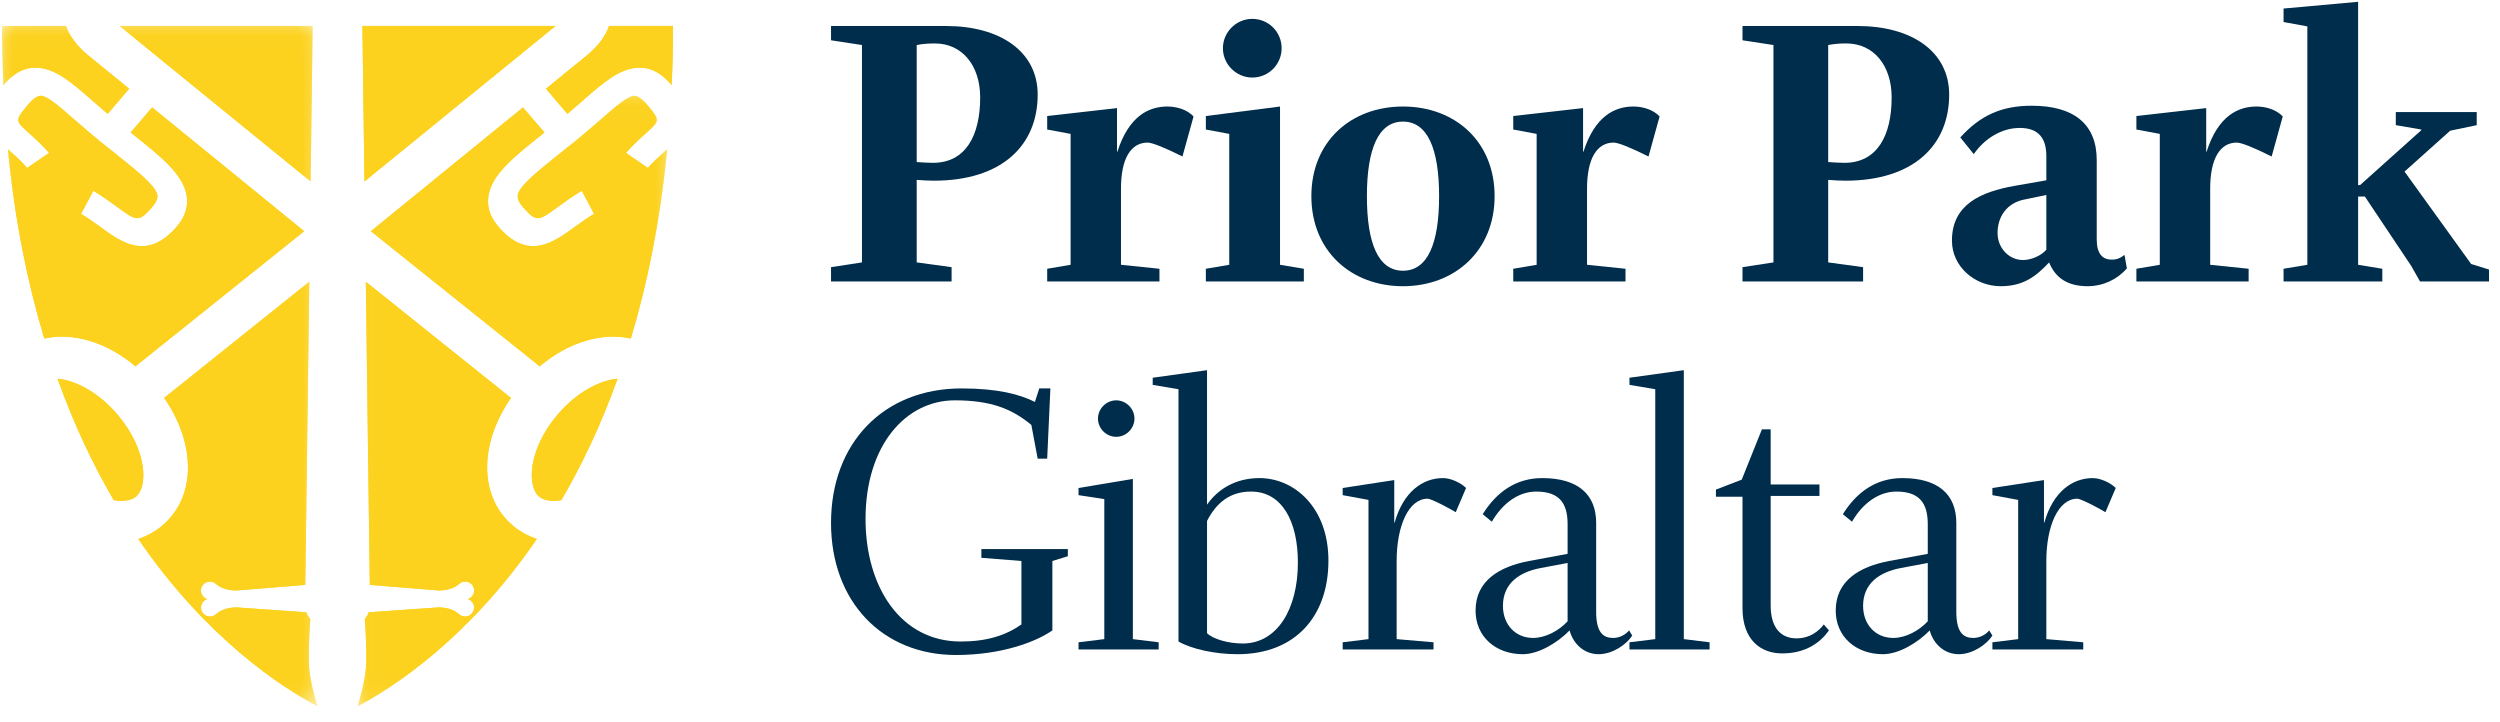
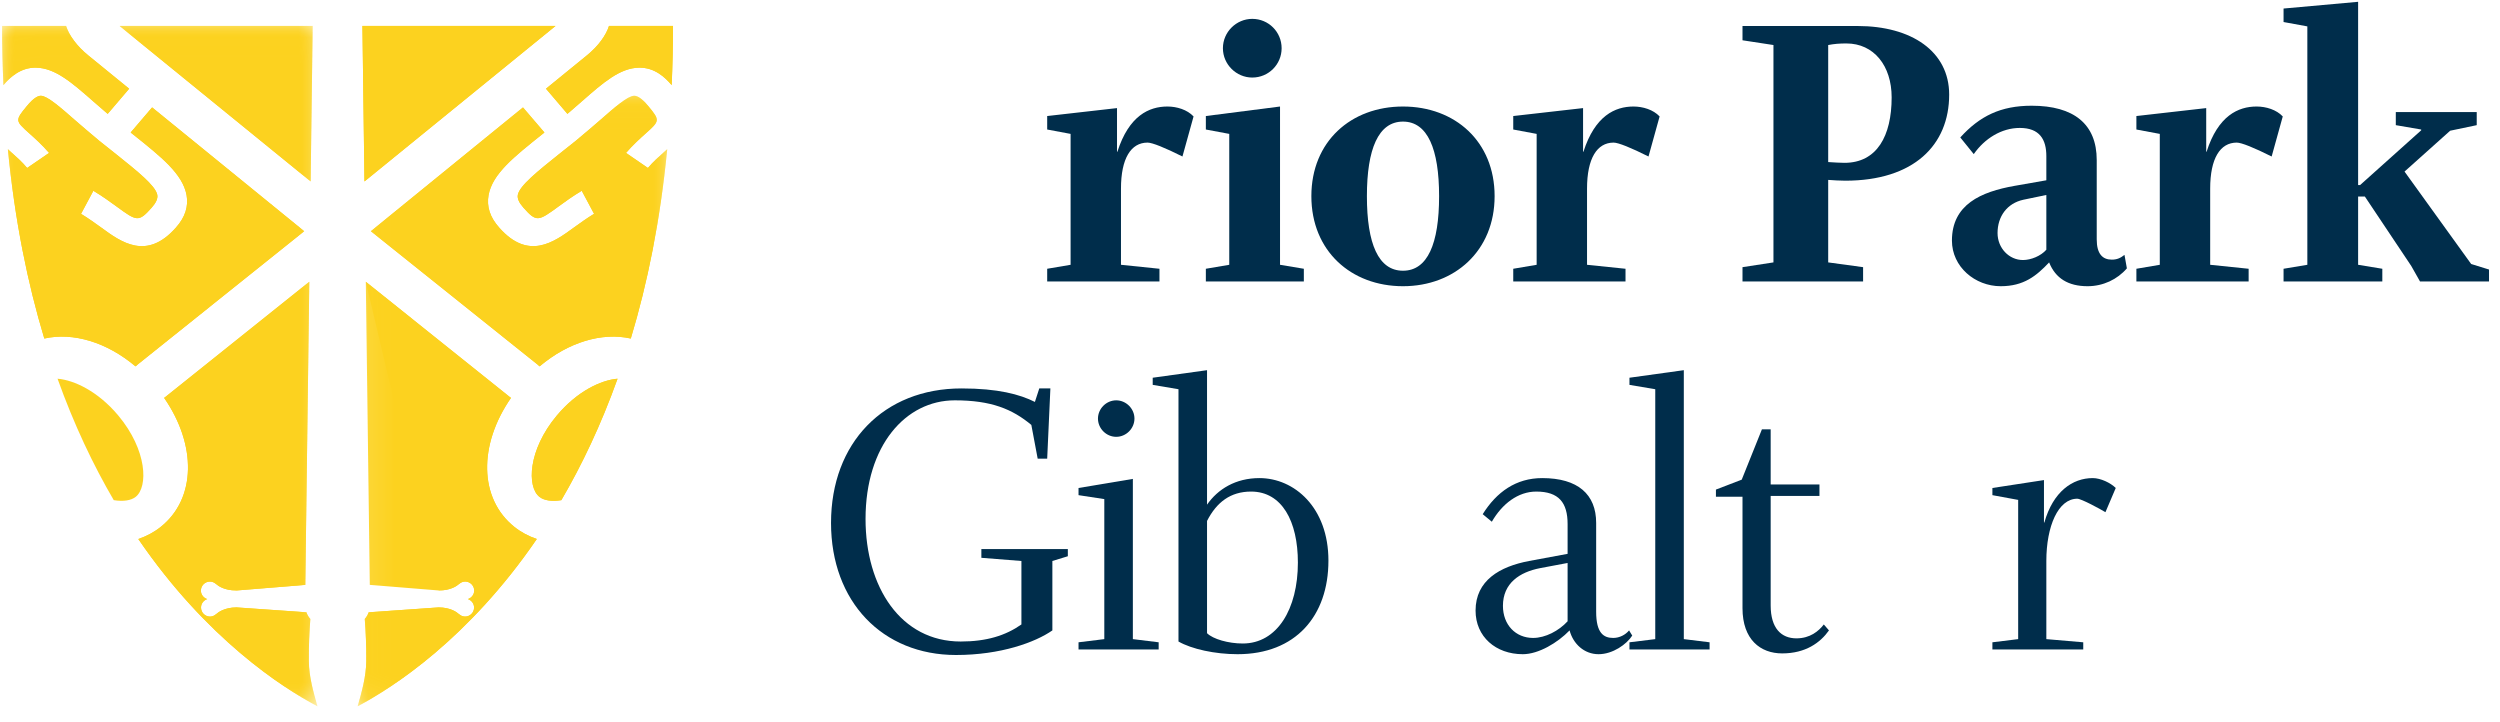
<svg xmlns="http://www.w3.org/2000/svg" xmlns:xlink="http://www.w3.org/1999/xlink" width="97px" height="28px" viewBox="0 0 97 28" version="1.1">
  <title>6EEF7800-D84D-443F-8FF0-98BAC762EB20</title>
  <desc>Created with sketchtool.</desc>
  <defs>
    <polygon id="path-1" points="0.094 0.1 12.106 0.1 12.106 23.777 0.094 23.777" />
    <polygon id="path-3" points="0.094 0.1 12.106 0.1 12.106 23.777 0.094 23.777" />
    <polygon id="path-5" points="0.011 0.054 12.236 0.054 12.236 26.441 0.011 26.441" />
    <polygon id="path-7" points="0.011 0.054 12.236 0.054 12.236 26.441 0.011 26.441" />
  </defs>
  <g id="Page-1" stroke="none" stroke-width="1" fill="none" fill-rule="evenodd">
    <g id="Homepage-V3" transform="translate(-1146, -51)">
      <g id="Group-9" transform="translate(1146.081, 51)">
        <g id="PriorParkGibraltar_Landscape_CMYK" transform="translate(0, 0)">
          <path d="M21.528,16.117 C20.394,17.47 20.363,18.894 20.849,19.278 C21.026,19.419 21.329,19.467 21.699,19.406 C22.494,18.046 23.239,16.484 23.88,14.694 C23.227,14.75 22.31,15.186 21.528,16.117" id="Fill-1" fill="#FCD21F" />
          <g id="Group-5" transform="translate(13.702, 3.616)">
            <mask id="mask-2" fill="white">
              <use xlink:href="#path-1" />
            </mask>
            <g id="Clip-3" />
            <path d="M11.974,2.291 C11.769,2.476 11.557,2.663 11.357,2.901 L10.506,2.317 C10.774,2.008 11.046,1.761 11.265,1.566 C11.822,1.07 11.832,1.059 11.367,0.497 C11.083,0.148 10.906,0.097 10.823,0.1 C10.574,0.102 10.051,0.562 9.501,1.045 C9.219,1.287 8.905,1.561 8.554,1.85 L7.909,2.363 C7.088,3.021 6.374,3.589 6.308,3.946 C6.283,4.082 6.353,4.247 6.525,4.44 C7.037,5.016 7.102,4.97 7.898,4.388 C8.151,4.203 8.442,3.993 8.789,3.786 L9.267,4.68 C8.982,4.854 8.733,5.034 8.492,5.207 C7.705,5.783 6.722,6.498 5.59,5.22 C5.224,4.812 5.094,4.393 5.174,3.948 C5.328,3.131 6.141,2.482 7.266,1.585 L7.341,1.525 L6.509,0.551 L0.608,5.355 L7.048,10.508 C7.085,10.538 7.119,10.569 7.153,10.599 C8.271,9.657 9.576,9.269 10.692,9.519 C11.34,7.373 11.836,4.936 12.106,2.171 C12.062,2.21 12.018,2.251 11.974,2.291" id="Fill-2" fill="#FCD21F" mask="url(#mask-2)" />
-             <path d="M6.171,16.824 C4.802,15.728 4.776,13.648 6.043,11.822 C6.024,11.806 6.003,11.791 5.983,11.777 L0.41,7.316 L0.565,19.077 L3.241,19.294 L3.241,19.293 C3.709,19.297 3.955,19.108 4.017,19.051 C4.018,19.05 4.019,19.05 4.02,19.049 C4.031,19.04 4.036,19.035 4.036,19.035 L4.037,19.037 C4.098,18.983 4.178,18.948 4.268,18.948 C4.46,18.95 4.617,19.108 4.616,19.3 C4.615,19.456 4.511,19.582 4.372,19.628 C4.511,19.676 4.613,19.804 4.611,19.959 C4.611,20.151 4.453,20.308 4.26,20.307 C4.171,20.305 4.092,20.271 4.031,20.215 L4.031,20.219 C4.031,20.219 4.025,20.214 4.016,20.206 C4.015,20.203 4.013,20.203 4.012,20.203 C3.949,20.144 3.706,19.954 3.238,19.951 L0.522,20.141 C0.49,20.237 0.438,20.324 0.37,20.399 C0.41,20.961 0.431,21.376 0.428,22.031 C0.424,22.656 0.244,23.249 0.094,23.788 C1.469,23.056 4.397,21.168 7.045,17.297 C6.733,17.192 6.438,17.038 6.171,16.824" id="Fill-4" fill="#FCD21F" mask="url(#mask-2)" />
+             <path d="M6.171,16.824 C4.802,15.728 4.776,13.648 6.043,11.822 C6.024,11.806 6.003,11.791 5.983,11.777 L0.41,7.316 L3.241,19.294 L3.241,19.293 C3.709,19.297 3.955,19.108 4.017,19.051 C4.018,19.05 4.019,19.05 4.02,19.049 C4.031,19.04 4.036,19.035 4.036,19.035 L4.037,19.037 C4.098,18.983 4.178,18.948 4.268,18.948 C4.46,18.95 4.617,19.108 4.616,19.3 C4.615,19.456 4.511,19.582 4.372,19.628 C4.511,19.676 4.613,19.804 4.611,19.959 C4.611,20.151 4.453,20.308 4.26,20.307 C4.171,20.305 4.092,20.271 4.031,20.215 L4.031,20.219 C4.031,20.219 4.025,20.214 4.016,20.206 C4.015,20.203 4.013,20.203 4.012,20.203 C3.949,20.144 3.706,19.954 3.238,19.951 L0.522,20.141 C0.49,20.237 0.438,20.324 0.37,20.399 C0.41,20.961 0.431,21.376 0.428,22.031 C0.424,22.656 0.244,23.249 0.094,23.788 C1.469,23.056 4.397,21.168 7.045,17.297 C6.733,17.192 6.438,17.038 6.171,16.824" id="Fill-4" fill="#FCD21F" mask="url(#mask-2)" />
          </g>
          <polyline id="Fill-6" fill="#FCD21F" points="13.981 1.006 14.06 7.04 21.474 1.006 13.981 1.006" />
          <path d="M22.691,2.148 L21.103,3.442 L21.935,4.418 C22.138,4.243 22.328,4.079 22.502,3.926 C23.323,3.206 23.971,2.637 24.716,2.625 C25.313,2.616 25.719,2.993 25.98,3.303 C26.013,2.557 26.032,1.794 26.032,1.006 L23.548,1.006 C23.439,1.361 23.135,1.787 22.691,2.148" id="Fill-7" fill="#FCD21F" />
          <path d="M21.528,16.117 C20.394,17.47 20.363,18.894 20.849,19.278 C21.026,19.419 21.329,19.467 21.699,19.406 C22.494,18.046 23.239,16.484 23.88,14.694 C23.227,14.75 22.31,15.186 21.528,16.117" id="Fill-8" fill="#FCD21F" />
          <g id="Group-12" transform="translate(13.702, 3.616)">
            <mask id="mask-4" fill="white">
              <use xlink:href="#path-3" />
            </mask>
            <g id="Clip-10" />
            <path d="M11.974,2.291 C11.769,2.476 11.557,2.663 11.357,2.901 L10.506,2.317 C10.774,2.008 11.046,1.761 11.265,1.566 C11.822,1.07 11.832,1.059 11.367,0.497 C11.083,0.148 10.906,0.097 10.823,0.1 C10.574,0.102 10.051,0.562 9.501,1.045 C9.219,1.287 8.905,1.561 8.554,1.85 L7.909,2.363 C7.088,3.021 6.374,3.589 6.308,3.946 C6.283,4.082 6.353,4.247 6.525,4.44 C7.037,5.016 7.102,4.97 7.898,4.388 C8.151,4.203 8.442,3.993 8.789,3.786 L9.267,4.68 C8.982,4.854 8.733,5.034 8.492,5.207 C7.705,5.783 6.722,6.498 5.59,5.22 C5.224,4.812 5.094,4.393 5.174,3.948 C5.328,3.131 6.141,2.482 7.266,1.585 L7.341,1.525 L6.509,0.551 L0.608,5.355 L7.048,10.508 C7.085,10.538 7.119,10.569 7.153,10.599 C8.271,9.657 9.576,9.269 10.692,9.519 C11.34,7.373 11.836,4.936 12.106,2.171 C12.062,2.21 12.018,2.251 11.974,2.291" id="Fill-9" fill="#FCD21F" mask="url(#mask-4)" />
            <path d="M6.171,16.824 C4.802,15.728 4.776,13.648 6.043,11.822 C6.024,11.806 6.003,11.791 5.983,11.777 L0.41,7.316 L0.565,19.077 L3.241,19.294 L3.241,19.293 C3.709,19.297 3.955,19.108 4.017,19.051 C4.018,19.05 4.019,19.05 4.02,19.049 C4.031,19.04 4.036,19.035 4.036,19.035 L4.037,19.037 C4.098,18.983 4.178,18.948 4.268,18.948 C4.46,18.95 4.617,19.108 4.616,19.3 C4.615,19.456 4.511,19.582 4.372,19.628 C4.511,19.676 4.613,19.804 4.611,19.959 C4.611,20.151 4.453,20.308 4.26,20.307 C4.171,20.305 4.092,20.271 4.031,20.215 L4.031,20.219 C4.031,20.219 4.025,20.214 4.016,20.206 C4.015,20.203 4.013,20.203 4.012,20.203 C3.949,20.144 3.706,19.954 3.238,19.951 L0.522,20.141 C0.49,20.237 0.438,20.324 0.37,20.399 C0.41,20.961 0.431,21.376 0.428,22.031 C0.424,22.656 0.244,23.249 0.094,23.788 C1.469,23.056 4.397,21.168 7.045,17.297 C6.733,17.192 6.438,17.038 6.171,16.824" id="Fill-11" fill="#FCD21F" mask="url(#mask-4)" />
          </g>
          <polyline id="Fill-13" fill="#FCD21F" points="13.981 1.006 14.06 7.04 21.474 1.006 13.981 1.006" />
          <path d="M22.691,2.148 L21.103,3.442 L21.935,4.418 C22.138,4.243 22.328,4.079 22.502,3.926 C23.323,3.206 23.971,2.637 24.716,2.625 C25.313,2.616 25.719,2.993 25.98,3.303 C26.013,2.557 26.032,1.794 26.032,1.006 L23.548,1.006 C23.439,1.361 23.135,1.787 22.691,2.148" id="Fill-14" fill="#FCD21F" />
-           <path d="M4.504,16.117 C5.638,17.47 5.669,18.894 5.184,19.278 C5.006,19.419 4.703,19.467 4.333,19.406 C3.538,18.046 2.793,16.484 2.152,14.694 C2.805,14.75 3.722,15.186 4.504,16.117" id="Fill-15" fill="#FCD21F" />
          <g id="Group-21" transform="translate(0, 0.952)">
            <mask id="mask-6" fill="white">
              <use xlink:href="#path-5" />
            </mask>
            <g id="Clip-17" />
            <path d="M0.356,4.956 C0.561,5.14 0.773,5.327 0.973,5.565 L1.824,4.981 C1.556,4.673 1.284,4.425 1.065,4.231 C0.508,3.734 0.498,3.724 0.963,3.161 C1.247,2.812 1.424,2.761 1.507,2.764 C1.756,2.766 2.279,3.227 2.829,3.709 C3.111,3.952 3.426,4.225 3.776,4.515 L4.421,5.028 C5.243,5.686 5.956,6.253 6.022,6.611 C6.047,6.746 5.977,6.911 5.805,7.104 C5.293,7.68 5.228,7.635 4.432,7.053 C4.179,6.867 3.888,6.658 3.541,6.45 L3.063,7.345 C3.348,7.518 3.597,7.698 3.838,7.871 C4.625,8.448 5.608,9.163 6.74,7.884 C7.106,7.476 7.236,7.057 7.157,6.613 C7.002,5.795 6.189,5.146 5.064,4.249 L4.989,4.189 L5.821,3.215 L11.722,8.019 L5.282,13.173 C5.245,13.202 5.211,13.233 5.177,13.263 C4.059,12.321 2.754,11.933 1.638,12.183 C0.99,10.038 0.494,7.6 0.224,4.835 C0.268,4.874 0.312,4.915 0.356,4.956" id="Fill-16" fill="#FCD21F" mask="url(#mask-6)" />
            <path d="M6.159,19.488 C7.529,18.392 7.554,16.313 6.287,14.486 C6.306,14.47 6.327,14.456 6.347,14.441 L11.92,9.98 L11.765,21.742 L9.089,21.959 L9.089,21.957 C8.621,21.961 8.375,21.772 8.313,21.716 C8.312,21.714 8.311,21.714 8.31,21.713 C8.299,21.704 8.294,21.699 8.294,21.699 L8.293,21.701 C8.232,21.647 8.152,21.613 8.062,21.613 C7.87,21.614 7.713,21.772 7.714,21.965 C7.715,22.121 7.819,22.247 7.958,22.292 C7.819,22.34 7.717,22.468 7.719,22.623 C7.719,22.816 7.877,22.972 8.07,22.972 C8.159,22.97 8.238,22.935 8.299,22.88 L8.299,22.883 C8.299,22.883 8.305,22.878 8.314,22.87 C8.315,22.868 8.317,22.868 8.318,22.867 C8.381,22.809 8.624,22.619 9.093,22.615 L11.808,22.805 C11.84,22.901 11.892,22.989 11.96,23.063 C11.92,23.625 11.899,24.04 11.902,24.695 C11.906,25.321 12.086,25.913 12.236,26.453 C10.861,25.72 7.934,23.832 5.285,19.962 C5.597,19.856 5.892,19.702 6.159,19.488" id="Fill-18" fill="#FCD21F" mask="url(#mask-6)" />
            <polyline id="Fill-19" fill="#FCD21F" mask="url(#mask-6)" points="12.051 0.054 11.972 6.088 4.559 0.054 12.051 0.054" />
            <path d="M3.342,1.196 L4.93,2.49 L4.097,3.466 C3.894,3.292 3.704,3.127 3.53,2.975 C2.709,2.255 2.061,1.686 1.316,1.673 C0.719,1.664 0.313,2.041 0.052,2.351 C0.019,1.606 3.73034936e-14,0.843 3.73034936e-14,0.054 L2.484,0.054 C2.593,0.41 2.898,0.835 3.342,1.196" id="Fill-20" fill="#FCD21F" mask="url(#mask-6)" />
          </g>
          <path d="M4.504,16.117 C5.638,17.47 5.669,18.894 5.184,19.278 C5.006,19.419 4.703,19.467 4.333,19.406 C3.538,18.046 2.793,16.484 2.152,14.694 C2.805,14.75 3.722,15.186 4.504,16.117" id="Fill-22" fill="#FCD21F" />
          <g id="Group-28" transform="translate(0, 0.952)">
            <mask id="mask-8" fill="white">
              <use xlink:href="#path-7" />
            </mask>
            <g id="Clip-24" />
            <path d="M0.356,4.956 C0.561,5.14 0.773,5.327 0.973,5.565 L1.824,4.981 C1.556,4.673 1.284,4.425 1.065,4.231 C0.508,3.734 0.498,3.724 0.963,3.161 C1.247,2.812 1.424,2.761 1.507,2.764 C1.756,2.766 2.279,3.227 2.829,3.709 C3.111,3.952 3.426,4.225 3.776,4.515 L4.421,5.028 C5.243,5.686 5.956,6.253 6.022,6.611 C6.047,6.746 5.977,6.911 5.805,7.104 C5.293,7.68 5.228,7.635 4.432,7.053 C4.179,6.867 3.888,6.658 3.541,6.45 L3.063,7.345 C3.348,7.518 3.597,7.698 3.838,7.871 C4.625,8.448 5.608,9.163 6.74,7.884 C7.106,7.476 7.236,7.057 7.157,6.613 C7.002,5.795 6.189,5.146 5.064,4.249 L4.989,4.189 L5.821,3.215 L11.722,8.019 L5.282,13.173 C5.245,13.202 5.211,13.233 5.177,13.263 C4.059,12.321 2.754,11.933 1.638,12.183 C0.99,10.038 0.494,7.6 0.224,4.835 C0.268,4.874 0.312,4.915 0.356,4.956" id="Fill-23" fill="#FCD21F" mask="url(#mask-8)" />
            <path d="M6.159,19.488 C7.529,18.392 7.554,16.313 6.287,14.486 C6.306,14.47 6.327,14.456 6.347,14.441 L11.92,9.98 L11.765,21.742 L9.089,21.959 L9.089,21.957 C8.621,21.961 8.375,21.772 8.313,21.716 C8.312,21.714 8.311,21.714 8.31,21.713 C8.299,21.704 8.294,21.699 8.294,21.699 L8.293,21.701 C8.232,21.647 8.152,21.613 8.062,21.613 C7.87,21.614 7.713,21.772 7.714,21.965 C7.715,22.121 7.819,22.247 7.958,22.292 C7.819,22.34 7.717,22.468 7.719,22.623 C7.719,22.816 7.877,22.972 8.07,22.972 C8.159,22.97 8.238,22.935 8.299,22.88 L8.299,22.883 C8.299,22.883 8.305,22.878 8.314,22.87 C8.315,22.868 8.317,22.868 8.318,22.867 C8.381,22.809 8.624,22.619 9.093,22.615 L11.808,22.805 C11.84,22.901 11.892,22.989 11.96,23.063 C11.92,23.625 11.899,24.04 11.902,24.695 C11.906,25.321 12.086,25.913 12.236,26.453 C10.861,25.72 7.934,23.832 5.285,19.962 C5.597,19.856 5.892,19.702 6.159,19.488" id="Fill-25" fill="#FCD21F" mask="url(#mask-8)" />
            <polyline id="Fill-26" fill="#FCD21F" mask="url(#mask-8)" points="12.051 0.054 11.972 6.088 4.559 0.054 12.051 0.054" />
            <path d="M3.342,1.196 L4.93,2.49 L4.097,3.466 C3.894,3.292 3.704,3.127 3.53,2.975 C2.709,2.255 2.061,1.686 1.316,1.673 C0.719,1.664 0.313,2.041 0.052,2.351 C0.019,1.606 3.73034936e-14,0.843 3.73034936e-14,0.054 L2.484,0.054 C2.593,0.41 2.898,0.835 3.342,1.196" id="Fill-27" fill="#FCD21F" mask="url(#mask-8)" />
          </g>
-           <path d="M37.95,3.779 C37.95,2.548 37.257,1.686 36.195,1.686 C35.918,1.686 35.733,1.701 35.487,1.747 L35.487,6.288 C35.718,6.303 35.964,6.318 36.118,6.318 C37.38,6.318 37.95,5.272 37.95,3.779 Z M40.181,3.671 C40.181,5.626 38.811,7.011 36.149,7.011 C35.995,7.011 35.641,6.995 35.487,6.98 L35.487,10.181 L36.841,10.366 L36.841,10.92 L32.163,10.92 L32.163,10.366 L33.363,10.181 L33.363,1.747 L32.163,1.563 L32.163,1.009 L36.626,1.009 C38.719,1.009 40.181,1.993 40.181,3.671 L40.181,3.671 Z" id="Fill-29" fill="#002D4B" />
          <path d="M46.229,4.518 L45.798,6.072 C45.121,5.733 44.629,5.533 44.444,5.533 C43.798,5.533 43.413,6.149 43.413,7.319 L43.413,10.274 L44.906,10.428 L44.906,10.92 L40.55,10.92 L40.55,10.428 L41.458,10.274 L41.458,5.195 L40.55,5.025 L40.55,4.502 L43.259,4.194 L43.259,5.887 L43.274,5.887 C43.721,4.487 44.505,4.133 45.214,4.133 C45.583,4.133 45.983,4.256 46.229,4.518" id="Fill-30" fill="#002D4B" />
          <path d="M49.646,1.871 C49.646,2.501 49.138,3.009 48.507,3.009 C47.891,3.009 47.368,2.501 47.368,1.871 C47.368,1.239 47.891,0.732 48.507,0.732 C49.138,0.732 49.646,1.239 49.646,1.871 Z M50.508,10.92 L46.706,10.92 L46.706,10.428 L47.614,10.274 L47.614,5.195 L46.706,5.025 L46.706,4.502 L49.584,4.133 L49.584,10.274 L50.508,10.428 L50.508,10.92 L50.508,10.92 Z" id="Fill-31" fill="#002D4B" />
          <path d="M55.756,7.611 C55.756,5.78 55.309,4.718 54.355,4.718 C53.401,4.718 52.955,5.78 52.955,7.611 C52.955,9.458 53.401,10.504 54.355,10.504 C55.309,10.504 55.756,9.458 55.756,7.611 Z M57.91,7.611 C57.91,9.735 56.356,11.105 54.355,11.105 C52.339,11.105 50.8,9.735 50.8,7.611 C50.8,5.487 52.339,4.133 54.355,4.133 C56.371,4.133 57.91,5.487 57.91,7.611 L57.91,7.611 Z" id="Fill-32" fill="#002D4B" />
          <path d="M64.312,4.518 L63.881,6.072 C63.204,5.733 62.712,5.533 62.527,5.533 C61.881,5.533 61.496,6.149 61.496,7.319 L61.496,10.274 L62.989,10.428 L62.989,10.92 L58.633,10.92 L58.633,10.428 L59.541,10.274 L59.541,5.195 L58.633,5.025 L58.633,4.502 L61.342,4.194 L61.342,5.887 L61.357,5.887 C61.804,4.487 62.589,4.133 63.297,4.133 C63.666,4.133 64.066,4.256 64.312,4.518" id="Fill-33" fill="#002D4B" />
          <path d="M73.315,3.779 C73.315,2.548 72.623,1.686 71.561,1.686 C71.284,1.686 71.099,1.701 70.853,1.747 L70.853,6.288 C71.084,6.303 71.33,6.318 71.484,6.318 C72.746,6.318 73.315,5.272 73.315,3.779 Z M75.547,3.671 C75.547,5.626 74.177,7.011 71.515,7.011 C71.361,7.011 71.007,6.995 70.853,6.98 L70.853,10.181 L72.207,10.366 L72.207,10.92 L67.528,10.92 L67.528,10.366 L68.729,10.181 L68.729,1.747 L67.528,1.563 L67.528,1.009 L71.992,1.009 C74.085,1.009 75.547,1.993 75.547,3.671 L75.547,3.671 Z" id="Fill-34" fill="#002D4B" />
          <path d="M79.317,9.689 L79.317,7.565 L78.425,7.75 C77.794,7.888 77.424,8.396 77.424,9.042 C77.424,9.627 77.871,10.089 78.409,10.089 C78.717,10.089 79.102,9.935 79.317,9.689 Z M82.442,10.412 C82.072,10.843 81.518,11.105 80.918,11.105 C80.164,11.105 79.671,10.797 79.425,10.181 C78.933,10.705 78.44,11.105 77.547,11.105 C76.547,11.105 75.654,10.35 75.654,9.335 C75.654,7.934 76.778,7.442 78.086,7.211 L79.317,6.995 L79.317,6.057 C79.317,5.41 79.056,4.964 78.286,4.964 C77.578,4.964 76.917,5.379 76.501,5.98 L75.978,5.333 C76.732,4.502 77.547,4.102 78.748,4.102 C80.379,4.102 81.272,4.81 81.272,6.21 L81.272,9.289 C81.272,9.858 81.503,10.074 81.857,10.074 C82.057,10.074 82.195,10.012 82.349,9.889 L82.442,10.412 L82.442,10.412 Z" id="Fill-35" fill="#002D4B" />
          <g id="Group-39" transform="translate(82.784, 0)" fill="#002D4B">
            <path d="M5.706,4.518 L5.275,6.072 C4.598,5.733 4.105,5.533 3.921,5.533 C3.274,5.533 2.89,6.149 2.89,7.319 L2.89,10.274 L4.382,10.428 L4.382,10.92 L0.027,10.92 L0.027,10.428 L0.935,10.274 L0.935,5.195 L0.027,5.025 L0.027,4.502 L2.736,4.194 L2.736,5.887 L2.751,5.887 C3.197,4.487 3.982,4.133 4.69,4.133 C5.06,4.133 5.46,4.256 5.706,4.518" id="Fill-36" />
            <polyline id="Fill-38" points="13.709 10.92 11.031 10.92 10.692 10.32 8.892 7.626 8.63 7.626 8.63 10.274 9.569 10.428 9.569 10.92 5.737 10.92 5.737 10.428 6.66 10.274 6.66 1.024 5.737 0.855 5.737 0.331 8.63 0.07 8.63 7.18 8.707 7.18 11.077 5.056 11.077 5.025 10.092 4.856 10.092 4.348 13.232 4.348 13.232 4.856 12.201 5.072 10.431 6.657 13.016 10.243 13.709 10.458 13.709 10.92" />
          </g>
          <path d="M41.351,21.582 L40.751,21.766 L40.751,24.46 C40.089,24.921 38.75,25.414 37.011,25.414 C34.164,25.414 32.163,23.352 32.163,20.289 C32.163,17.18 34.21,15.071 37.226,15.071 C38.642,15.071 39.489,15.302 40.073,15.595 L40.243,15.071 L40.674,15.071 L40.55,17.796 L40.181,17.796 L39.935,16.487 C39.196,15.872 38.38,15.533 36.965,15.533 C35.056,15.533 33.502,17.288 33.502,20.135 C33.502,22.782 34.871,24.891 37.195,24.891 C38.196,24.891 38.935,24.66 39.55,24.229 L39.55,21.766 L37.996,21.643 L37.996,21.305 L41.351,21.305 L41.351,21.582" id="Fill-40" fill="#002D4B" />
          <path d="M43.936,16.241 C43.936,16.626 43.613,16.949 43.228,16.949 C42.843,16.949 42.52,16.626 42.52,16.241 C42.52,15.857 42.843,15.533 43.228,15.533 C43.613,15.533 43.936,15.857 43.936,16.241 Z M44.875,25.198 L41.766,25.198 L41.766,24.921 L42.766,24.798 L42.766,19.365 L41.766,19.212 L41.766,18.934 L43.874,18.581 L43.874,24.798 L44.875,24.921 L44.875,25.198 L44.875,25.198 Z" id="Fill-41" fill="#002D4B" />
          <path d="M50.277,21.828 C50.277,20.227 49.661,19.073 48.461,19.073 C47.66,19.073 47.122,19.489 46.752,20.212 L46.752,24.568 C46.983,24.798 47.583,24.968 48.137,24.968 C49.476,24.968 50.277,23.629 50.277,21.828 Z M51.462,21.751 C51.462,23.906 50.184,25.383 47.937,25.383 C47.06,25.383 46.152,25.183 45.644,24.891 L45.644,15.102 L44.644,14.933 L44.644,14.656 L46.752,14.363 L46.752,19.581 C47.168,18.981 47.86,18.55 48.784,18.55 C50.138,18.55 51.462,19.689 51.462,21.751 L51.462,21.751 Z" id="Fill-42" fill="#002D4B" />
-           <path d="M56.802,18.934 L56.402,19.873 C56.202,19.75 55.463,19.35 55.309,19.35 C54.57,19.35 54.109,20.412 54.109,21.766 L54.109,24.798 L55.54,24.921 L55.54,25.198 L52.015,25.198 L52.015,24.921 L53.016,24.798 L53.016,19.396 L52.015,19.212 L52.015,18.934 L54.016,18.627 L54.016,20.274 L54.032,20.274 C54.37,19.073 55.124,18.55 55.909,18.55 C56.217,18.55 56.602,18.735 56.802,18.934" id="Fill-43" fill="#002D4B" />
          <path d="M60.742,24.106 L60.742,21.843 L59.68,22.043 C58.879,22.197 58.233,22.628 58.233,23.506 C58.233,24.244 58.725,24.752 59.403,24.752 C59.88,24.752 60.403,24.475 60.742,24.106 Z M63.25,24.66 C63.035,24.998 62.496,25.383 61.942,25.383 C61.388,25.383 60.957,24.983 60.819,24.46 C60.357,24.937 59.618,25.383 59.003,25.383 C57.956,25.383 57.171,24.706 57.171,23.69 C57.171,22.521 58.11,21.982 59.249,21.766 L60.742,21.489 L60.742,20.335 C60.742,19.504 60.403,19.073 59.526,19.073 C58.818,19.073 58.202,19.55 57.802,20.243 L57.448,19.95 C57.987,19.088 58.741,18.55 59.757,18.55 C61.142,18.55 61.85,19.181 61.85,20.289 L61.85,23.736 C61.85,24.568 62.142,24.752 62.512,24.752 C62.758,24.752 62.989,24.629 63.127,24.46 L63.25,24.66 L63.25,24.66 Z" id="Fill-44" fill="#002D4B" />
          <polyline id="Fill-45" fill="#002D4B" points="66.251 25.198 63.142 25.198 63.142 24.921 64.143 24.798 64.143 15.102 63.142 14.933 63.142 14.656 65.251 14.363 65.251 24.798 66.251 24.921 66.251 25.198" />
          <path d="M70.883,24.46 C70.545,24.937 69.975,25.352 69.067,25.352 C68.221,25.352 67.528,24.814 67.528,23.598 L67.528,19.273 L66.497,19.273 L66.497,18.996 L67.498,18.611 L68.282,16.657 L68.621,16.657 L68.621,18.796 L70.514,18.796 L70.514,19.243 L68.621,19.243 L68.621,23.49 C68.621,24.383 69.037,24.768 69.621,24.768 C70.145,24.768 70.483,24.491 70.683,24.229 L70.883,24.46" id="Fill-46" fill="#002D4B" />
-           <path d="M74.716,24.106 L74.716,21.843 L73.654,22.043 C72.853,22.197 72.207,22.628 72.207,23.506 C72.207,24.244 72.699,24.752 73.377,24.752 C73.854,24.752 74.377,24.475 74.716,24.106 Z M77.224,24.66 C77.009,24.998 76.47,25.383 75.916,25.383 C75.362,25.383 74.931,24.983 74.792,24.46 C74.331,24.937 73.592,25.383 72.976,25.383 C71.93,25.383 71.145,24.706 71.145,23.69 C71.145,22.521 72.084,21.982 73.223,21.766 L74.716,21.489 L74.716,20.335 C74.716,19.504 74.377,19.073 73.5,19.073 C72.792,19.073 72.176,19.55 71.776,20.243 L71.422,19.95 C71.961,19.088 72.715,18.55 73.731,18.55 C75.116,18.55 75.824,19.181 75.824,20.289 L75.824,23.736 C75.824,24.568 76.116,24.752 76.485,24.752 C76.732,24.752 76.963,24.629 77.101,24.46 L77.224,24.66 L77.224,24.66 Z" id="Fill-47" fill="#002D4B" />
          <path d="M82.01,18.934 L81.61,19.873 C81.41,19.75 80.671,19.35 80.518,19.35 C79.779,19.35 79.317,20.412 79.317,21.766 L79.317,24.798 L80.749,24.921 L80.749,25.198 L77.224,25.198 L77.224,24.921 L78.224,24.798 L78.224,19.396 L77.224,19.212 L77.224,18.934 L79.225,18.627 L79.225,20.274 L79.24,20.274 C79.579,19.073 80.333,18.55 81.118,18.55 C81.425,18.55 81.81,18.735 82.01,18.934" id="Fill-48" fill="#002D4B" />
        </g>
      </g>
    </g>
  </g>
</svg>